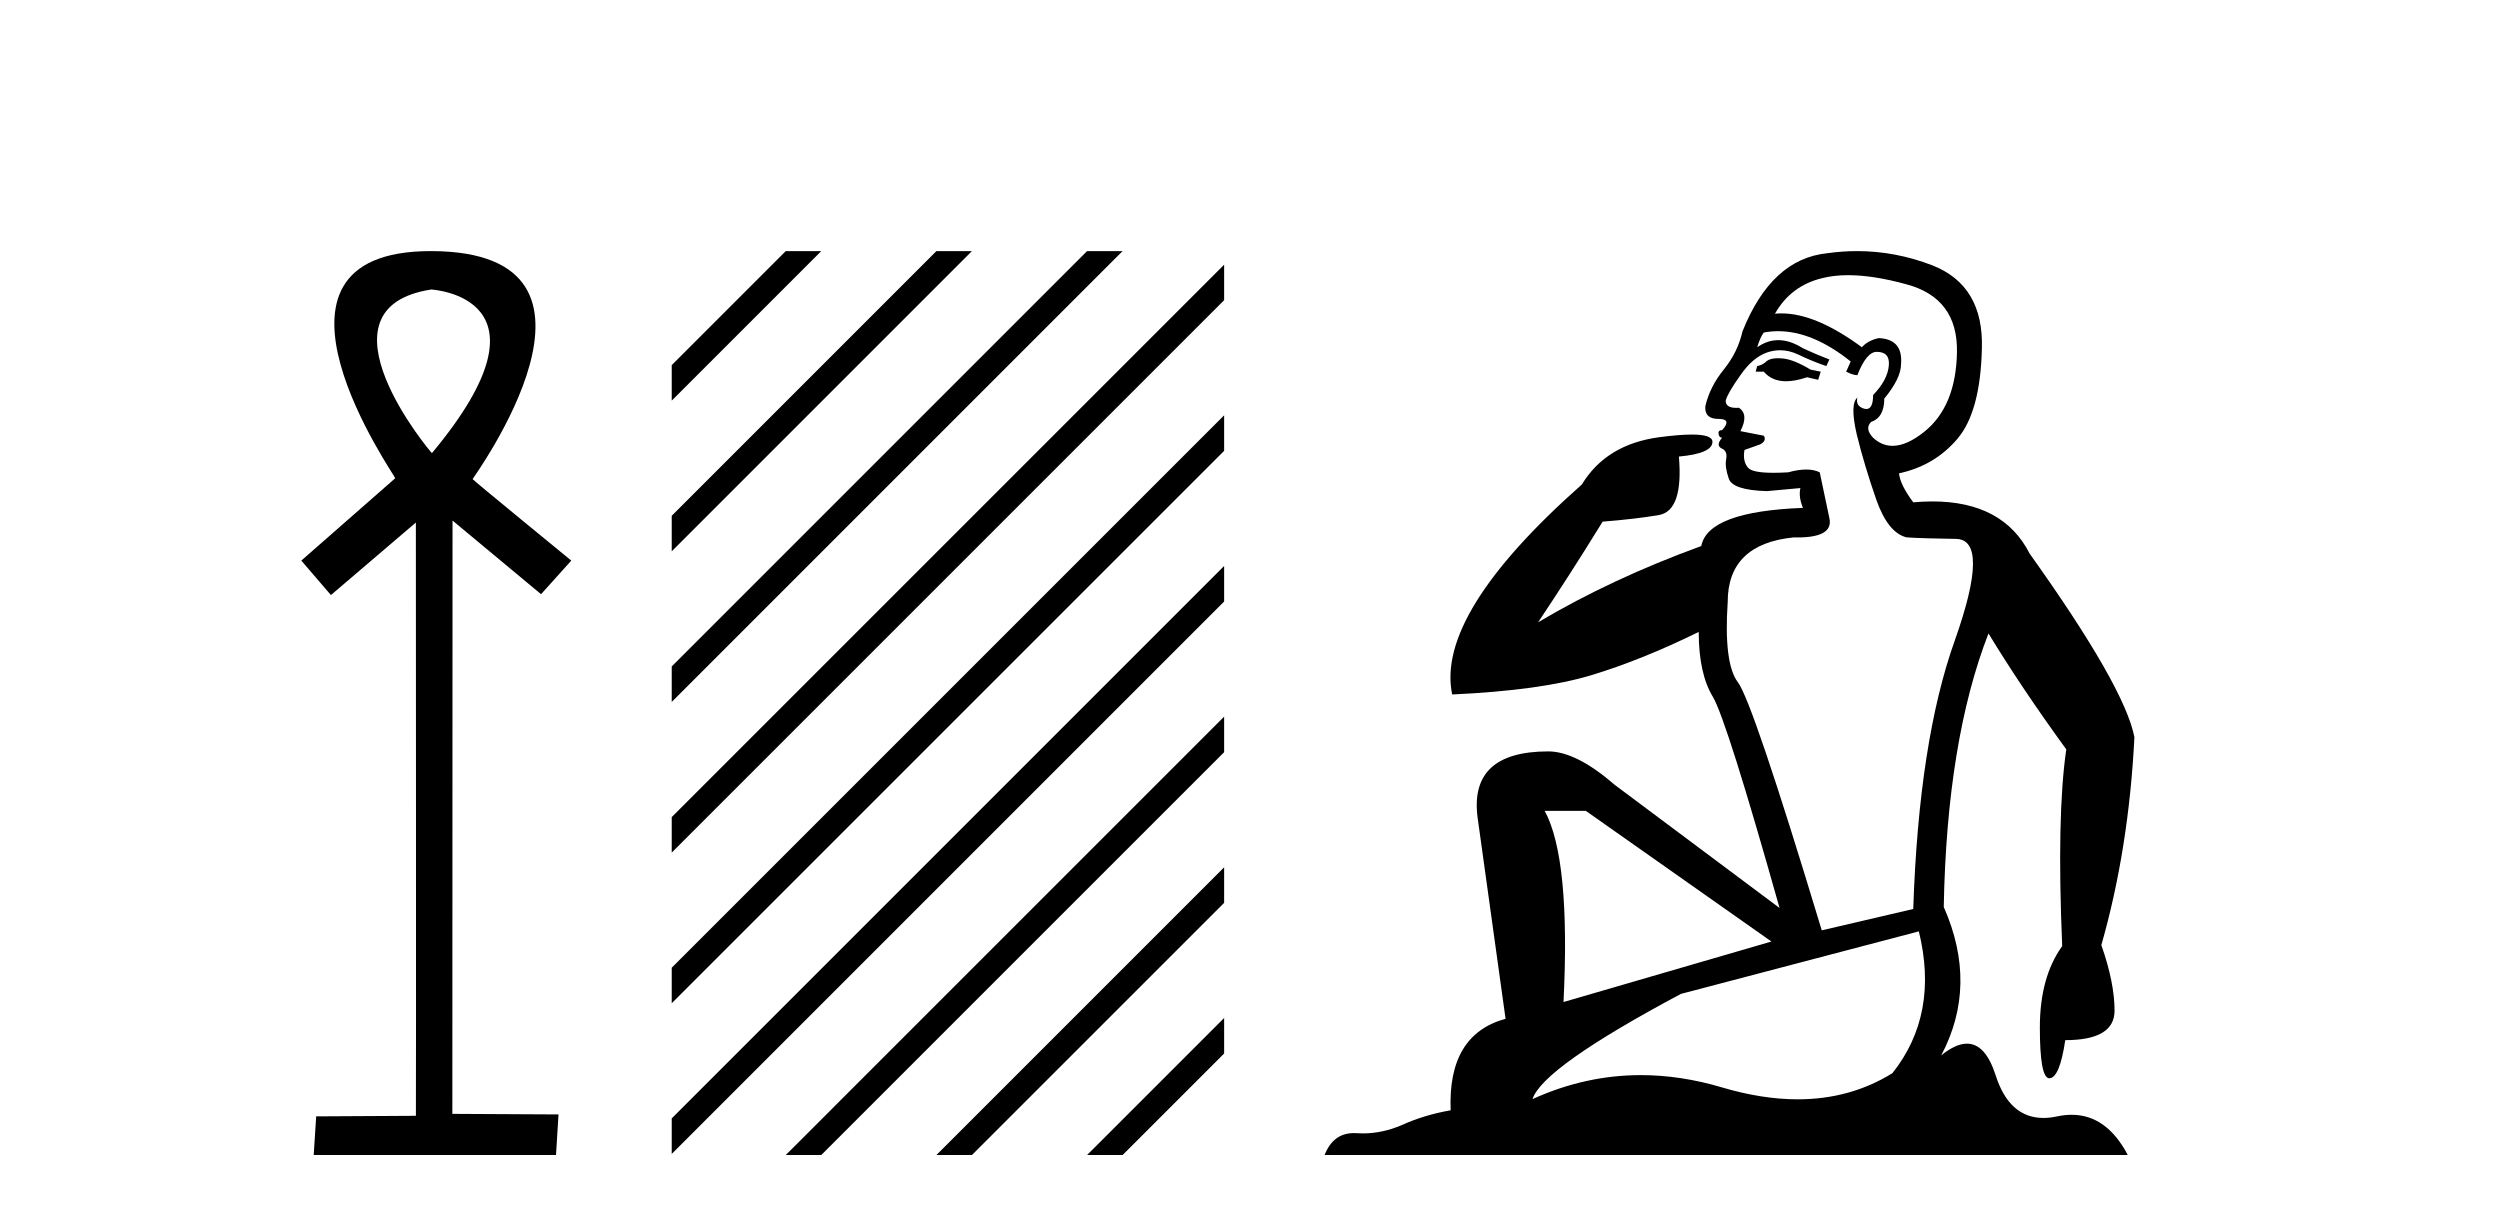
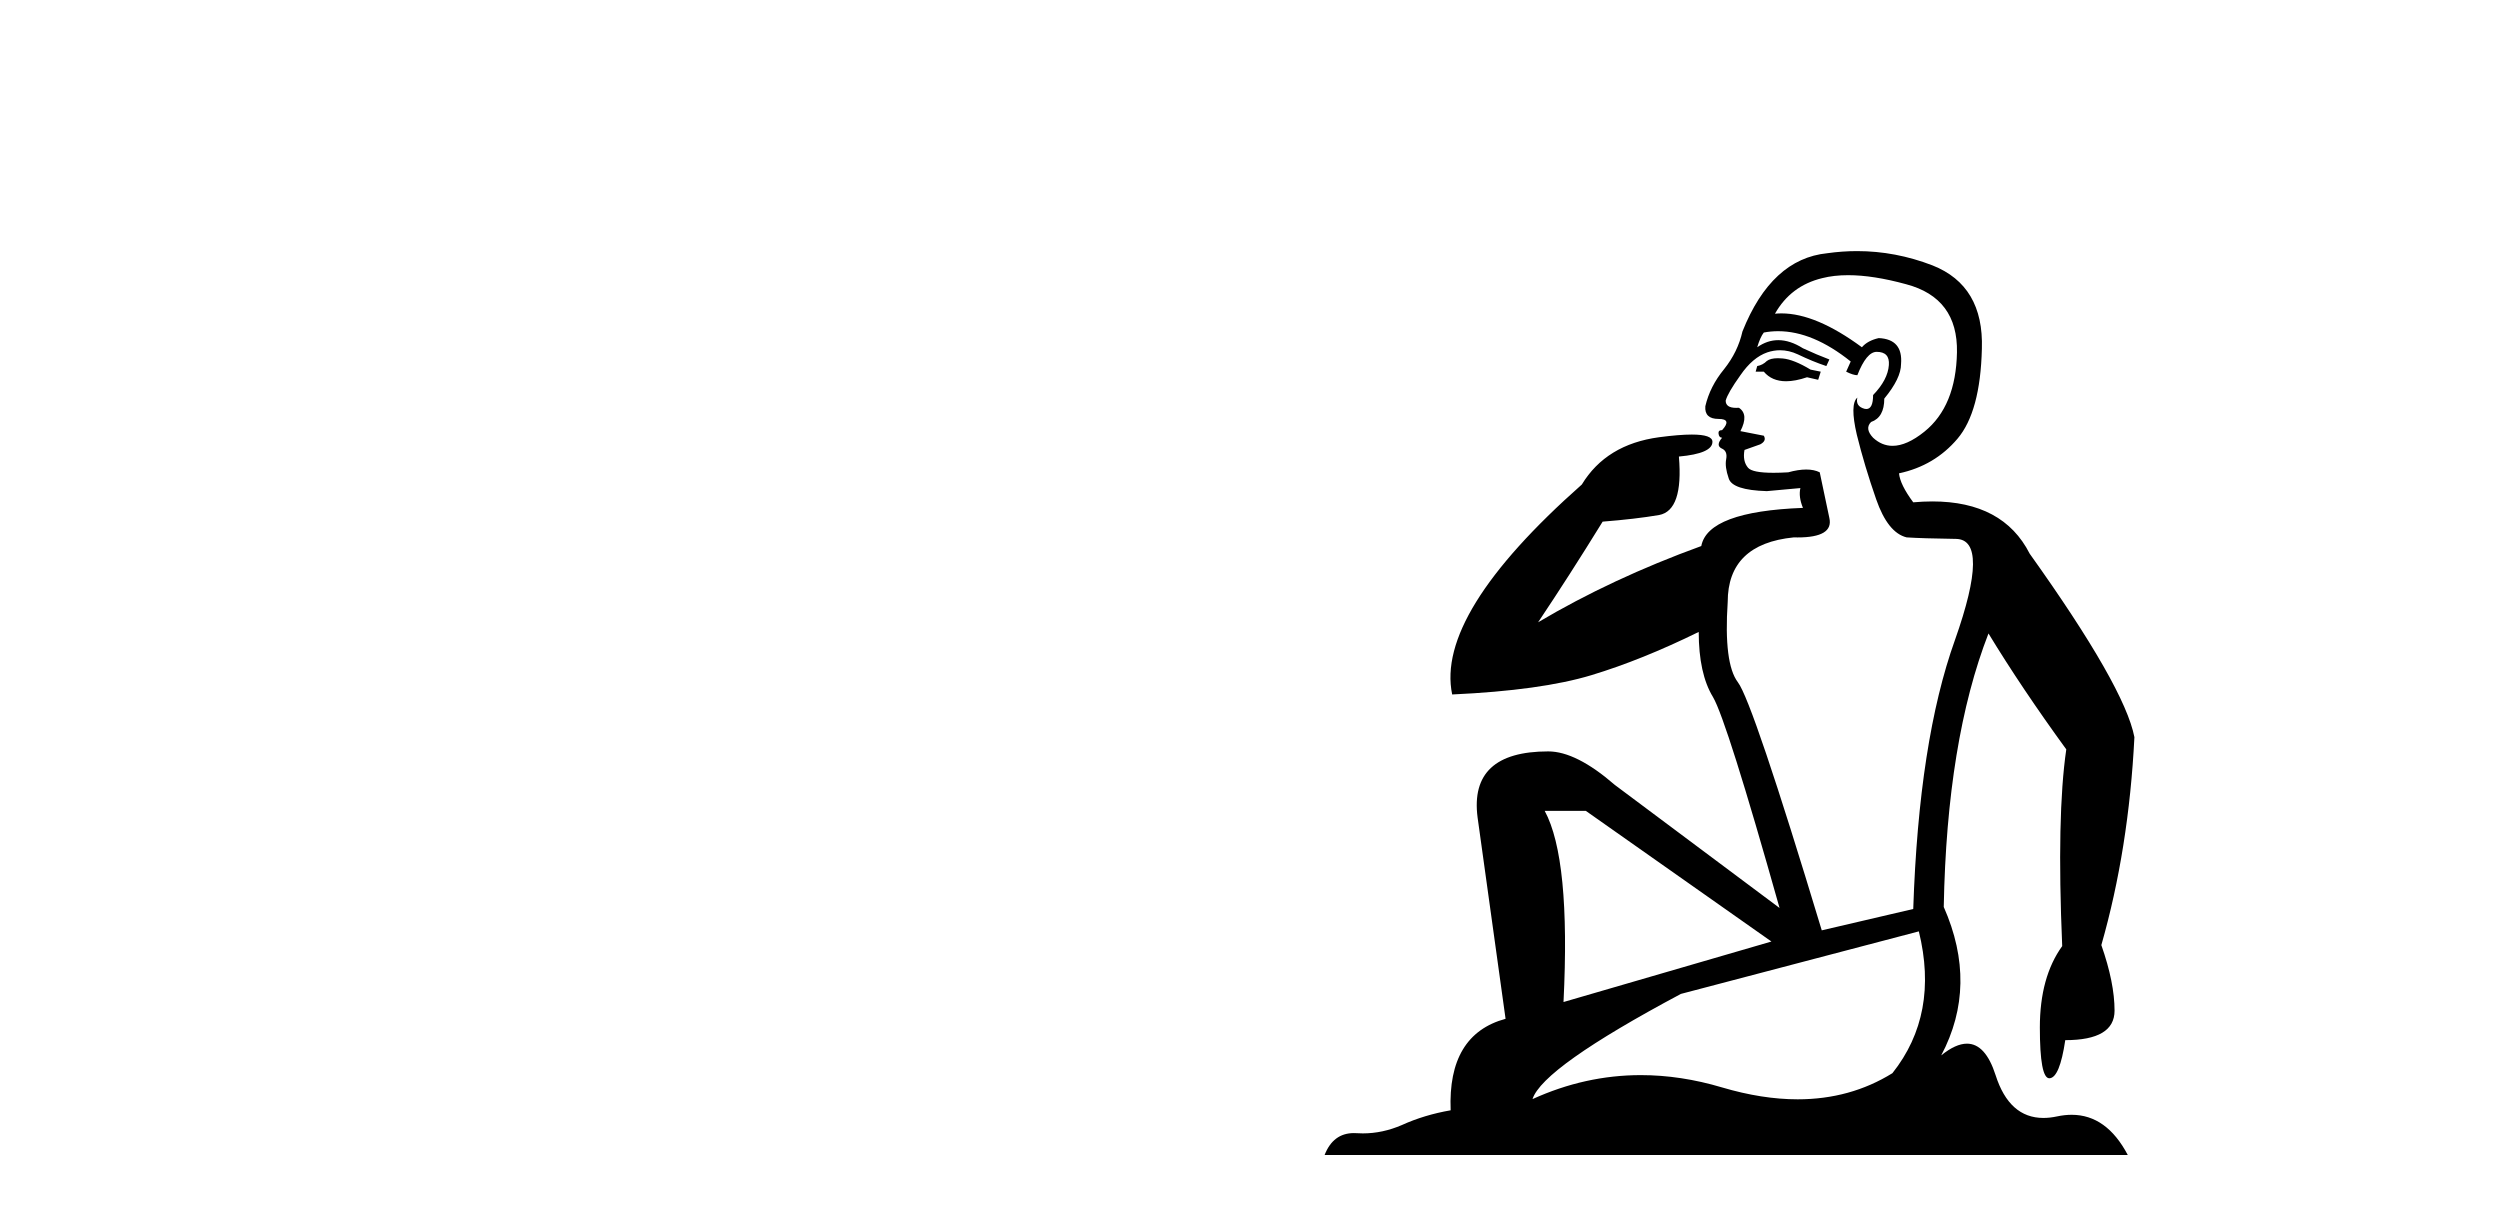
<svg xmlns="http://www.w3.org/2000/svg" width="84.0" height="41.0">
-   <path d="M 14.494 9.727 C 14.509 9.734 18.904 9.962 14.513 15.225 C 14.513 15.225 14.513 15.225 14.513 15.225 C 14.494 15.225 10.385 10.352 14.494 9.727 ZM 14.473 8.437 C 7.94 8.437 13.316 16.036 13.279 16.069 L 10.124 18.836 L 11.119 19.994 L 13.973 17.557 C 13.973 17.557 13.984 37.491 13.974 37.491 L 10.624 37.51 L 10.54 38.809 L 18.682 38.809 L 18.766 37.445 L 15.199 37.426 L 15.205 17.491 L 18.179 19.965 L 19.195 18.836 C 19.094 18.751 15.88 16.125 15.88 16.098 C 15.879 16.07 21.449 8.461 14.502 8.437 C 14.492 8.437 14.483 8.437 14.473 8.437 Z" style="fill:#000000;stroke:none" />
-   <path d="M 26.401 8.437 L 22.57 12.268 L 22.57 12.268 L 22.57 13.461 L 27.296 8.735 L 27.594 8.437 ZM 31.463 8.437 L 22.57 17.33 L 22.57 18.523 L 32.358 8.735 L 32.656 8.437 ZM 36.525 8.437 L 22.57 22.392 L 22.57 22.392 L 22.57 23.585 L 37.42 8.735 L 37.719 8.437 ZM 41.131 8.893 L 22.57 27.454 L 22.57 27.454 L 22.57 28.647 L 22.57 28.647 L 41.131 10.086 L 41.131 8.893 ZM 41.131 13.955 L 22.57 32.516 L 22.57 33.709 L 22.57 33.709 L 41.131 15.148 L 41.131 13.955 ZM 41.131 19.017 L 22.57 37.578 L 22.57 38.771 L 41.131 20.21 L 41.131 19.017 ZM 41.131 24.079 L 26.7 38.511 L 26.7 38.511 L 26.401 38.809 L 27.594 38.809 L 41.131 25.273 L 41.131 24.079 ZM 41.131 29.142 L 31.762 38.511 L 31.463 38.809 L 32.656 38.809 L 41.131 30.335 L 41.131 29.142 ZM 41.131 34.204 L 36.824 38.511 L 36.525 38.809 L 37.719 38.809 L 41.131 35.397 L 41.131 35.397 L 41.131 34.204 Z" style="fill:#000000;stroke:none" />
  <path d="M 59.74 12.036 Q 59.486 12.036 59.366 12.129 Q 59.229 12.266 59.042 12.3 L 58.99 12.488 L 59.264 12.488 Q 59.534 12.81 60.012 12.81 Q 60.32 12.81 60.716 12.676 L 61.091 12.761 L 61.177 12.488 L 60.835 12.419 Q 60.271 12.078 59.896 12.044 Q 59.812 12.036 59.74 12.036 ZM 62.099 9.246 Q 62.938 9.246 64.046 9.55 Q 65.789 10.011 65.754 11.839 Q 65.72 13.649 64.661 14.503 Q 64.068 14.98 63.59 14.98 Q 63.23 14.98 62.936 14.708 Q 62.646 14.401 62.868 14.179 Q 63.312 14.025 63.312 13.393 Q 63.875 12.71 63.875 12.232 Q 63.944 11.395 63.124 11.36 Q 62.748 11.446 62.56 11.668 Q 61.017 10.53 59.858 10.53 Q 59.747 10.53 59.639 10.541 L 59.639 10.541 Q 60.169 9.601 61.228 9.345 Q 61.619 9.246 62.099 9.246 ZM 59.745 11.128 Q 60.912 11.128 62.184 12.146 L 62.031 12.488 Q 62.27 12.607 62.407 12.607 Q 62.714 11.822 63.056 11.822 Q 63.5 11.822 63.466 12.266 Q 63.431 12.761 62.936 13.274 Q 62.936 13.743 62.708 13.743 Q 62.679 13.743 62.646 13.735 Q 62.338 13.649 62.407 13.359 L 62.407 13.359 Q 62.15 13.581 62.389 14.606 Q 62.646 15.648 63.039 16.775 Q 63.431 17.902 64.063 18.056 Q 64.559 18.09 65.72 18.107 Q 66.882 18.124 65.686 21.506 Q 64.473 24.888 64.285 30.542 L 61.211 31.26 Q 58.888 23.573 58.393 22.924 Q 57.914 22.292 58.051 20.225 Q 58.051 18.278 60.271 18.056 Q 60.336 18.058 60.397 18.058 Q 61.613 18.058 61.467 17.407 Q 61.33 16.741 61.143 15.87 Q 60.955 15.776 60.69 15.776 Q 60.425 15.776 60.084 15.87 Q 59.81 15.886 59.591 15.886 Q 58.878 15.886 58.734 15.716 Q 58.546 15.494 58.615 15.118 L 59.144 14.93 Q 59.366 14.811 59.264 14.64 L 58.478 14.486 Q 58.768 13.923 58.427 13.701 Q 58.377 13.704 58.333 13.704 Q 57.983 13.704 57.983 13.461 Q 58.051 13.205 58.478 12.607 Q 58.888 12.01 59.383 11.839 Q 59.597 11.768 59.81 11.768 Q 60.109 11.768 60.408 11.907 Q 60.903 12.146 61.365 12.3 L 61.467 12.078 Q 61.057 11.924 60.579 11.702 Q 60.146 11.429 59.751 11.429 Q 59.38 11.429 59.042 11.668 Q 59.144 11.326 59.264 11.173 Q 59.502 11.128 59.745 11.128 ZM 53.285 27.246 L 59.52 31.635 L 52.534 33.668 Q 52.773 28.851 51.902 27.246 ZM 64.473 31.294 Q 65.157 34.078 63.585 36.059 Q 62.167 36.937 60.402 36.937 Q 59.211 36.937 57.863 36.538 Q 56.473 36.124 55.134 36.124 Q 53.264 36.124 51.492 36.93 Q 51.834 35.871 56.479 33.395 L 64.473 31.294 ZM 62.398 8.437 Q 61.902 8.437 61.399 8.508 Q 59.52 8.696 58.546 11.138 Q 58.393 11.822 57.931 12.402 Q 57.453 12.983 57.299 13.649 Q 57.265 14.076 57.743 14.076 Q 58.205 14.076 57.863 14.452 Q 57.726 14.452 57.743 14.572 Q 57.761 14.708 57.863 14.708 Q 57.641 14.965 57.846 15.067 Q 58.051 15.152 58 15.426 Q 57.948 15.682 58.085 16.075 Q 58.205 16.468 59.366 16.502 L 60.493 16.399 L 60.493 16.399 Q 60.425 16.69 60.579 17.065 Q 57.385 17.185 57.163 18.347 Q 54.157 19.44 51.68 20.909 Q 52.722 19.354 53.849 17.527 Q 54.942 17.441 55.745 17.305 Q 56.565 17.151 56.411 15.34 Q 57.538 15.238 57.538 14.845 Q 57.538 14.601 56.845 14.601 Q 56.424 14.601 55.745 14.691 Q 53.969 14.93 53.149 16.28 Q 48.229 20.635 48.793 23.334 Q 51.782 23.197 53.473 22.685 Q 55.164 22.173 57.077 21.233 Q 57.077 22.634 57.556 23.42 Q 58.017 24.205 59.793 30.508 L 54.259 26.374 Q 52.961 25.247 52.021 25.247 Q 49.357 25.247 49.647 27.468 L 50.587 34.232 Q 48.639 34.761 48.742 37.306 Q 47.854 37.46 47.102 37.802 Q 46.453 38.082 45.791 38.082 Q 45.687 38.082 45.582 38.075 Q 45.535 38.072 45.49 38.072 Q 44.794 38.072 44.506 38.809 L 71.494 38.809 Q 70.782 37.457 69.608 37.457 Q 69.373 37.457 69.119 37.511 Q 68.877 37.563 68.659 37.563 Q 67.512 37.563 67.053 36.128 Q 66.713 35.067 66.09 35.067 Q 65.71 35.067 65.225 35.461 Q 66.472 33.104 65.31 30.474 Q 65.413 24.888 66.813 21.284 Q 67.924 23.112 69.427 25.179 Q 69.102 27.399 69.29 31.789 Q 68.539 32.831 68.539 34.522 Q 68.539 36.23 68.857 36.23 Q 68.86 36.23 68.863 36.23 Q 69.205 36.213 69.393 34.949 Q 71.049 34.949 71.049 33.958 Q 71.049 33.019 70.605 31.755 Q 71.528 28.527 71.716 24.769 Q 71.391 23.078 68.197 18.603 Q 67.305 16.848 64.926 16.848 Q 64.618 16.848 64.285 16.878 Q 63.841 16.28 63.807 15.904 Q 65.003 15.648 65.771 14.742 Q 66.54 13.837 66.591 11.719 Q 66.66 9.601 64.934 8.918 Q 63.689 8.437 62.398 8.437 Z" style="fill:#000000;stroke:none" />
</svg>